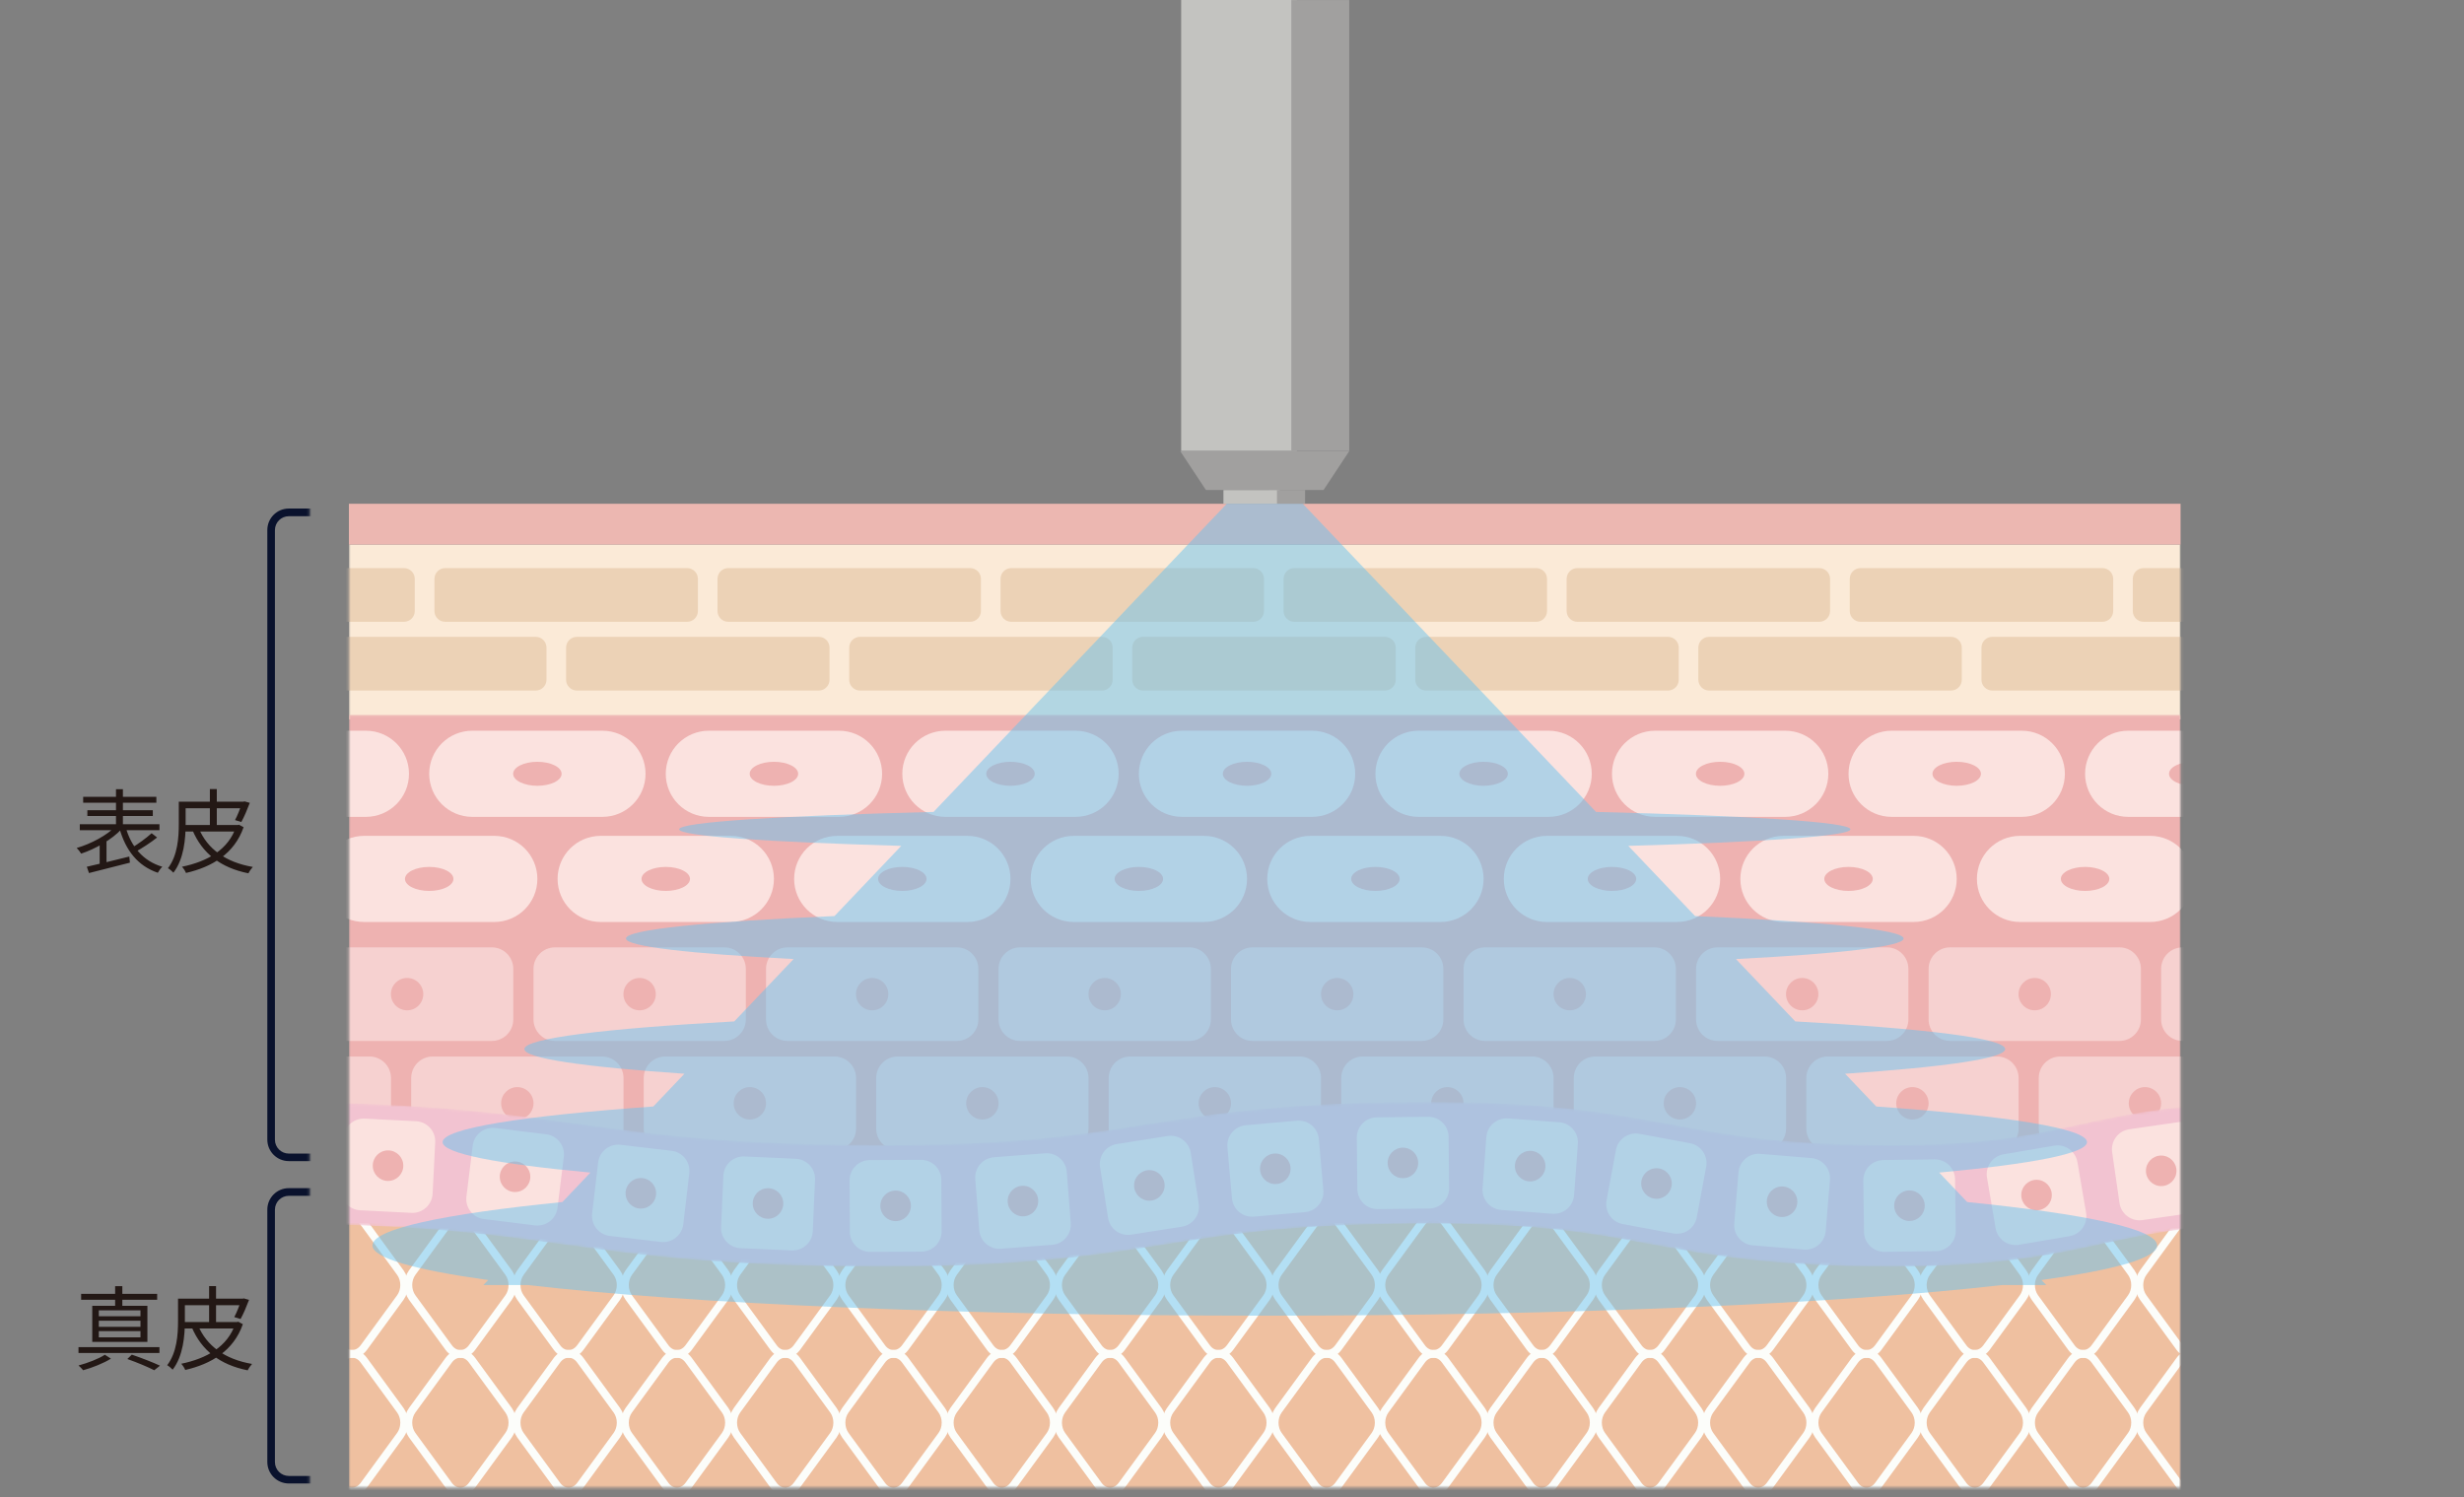
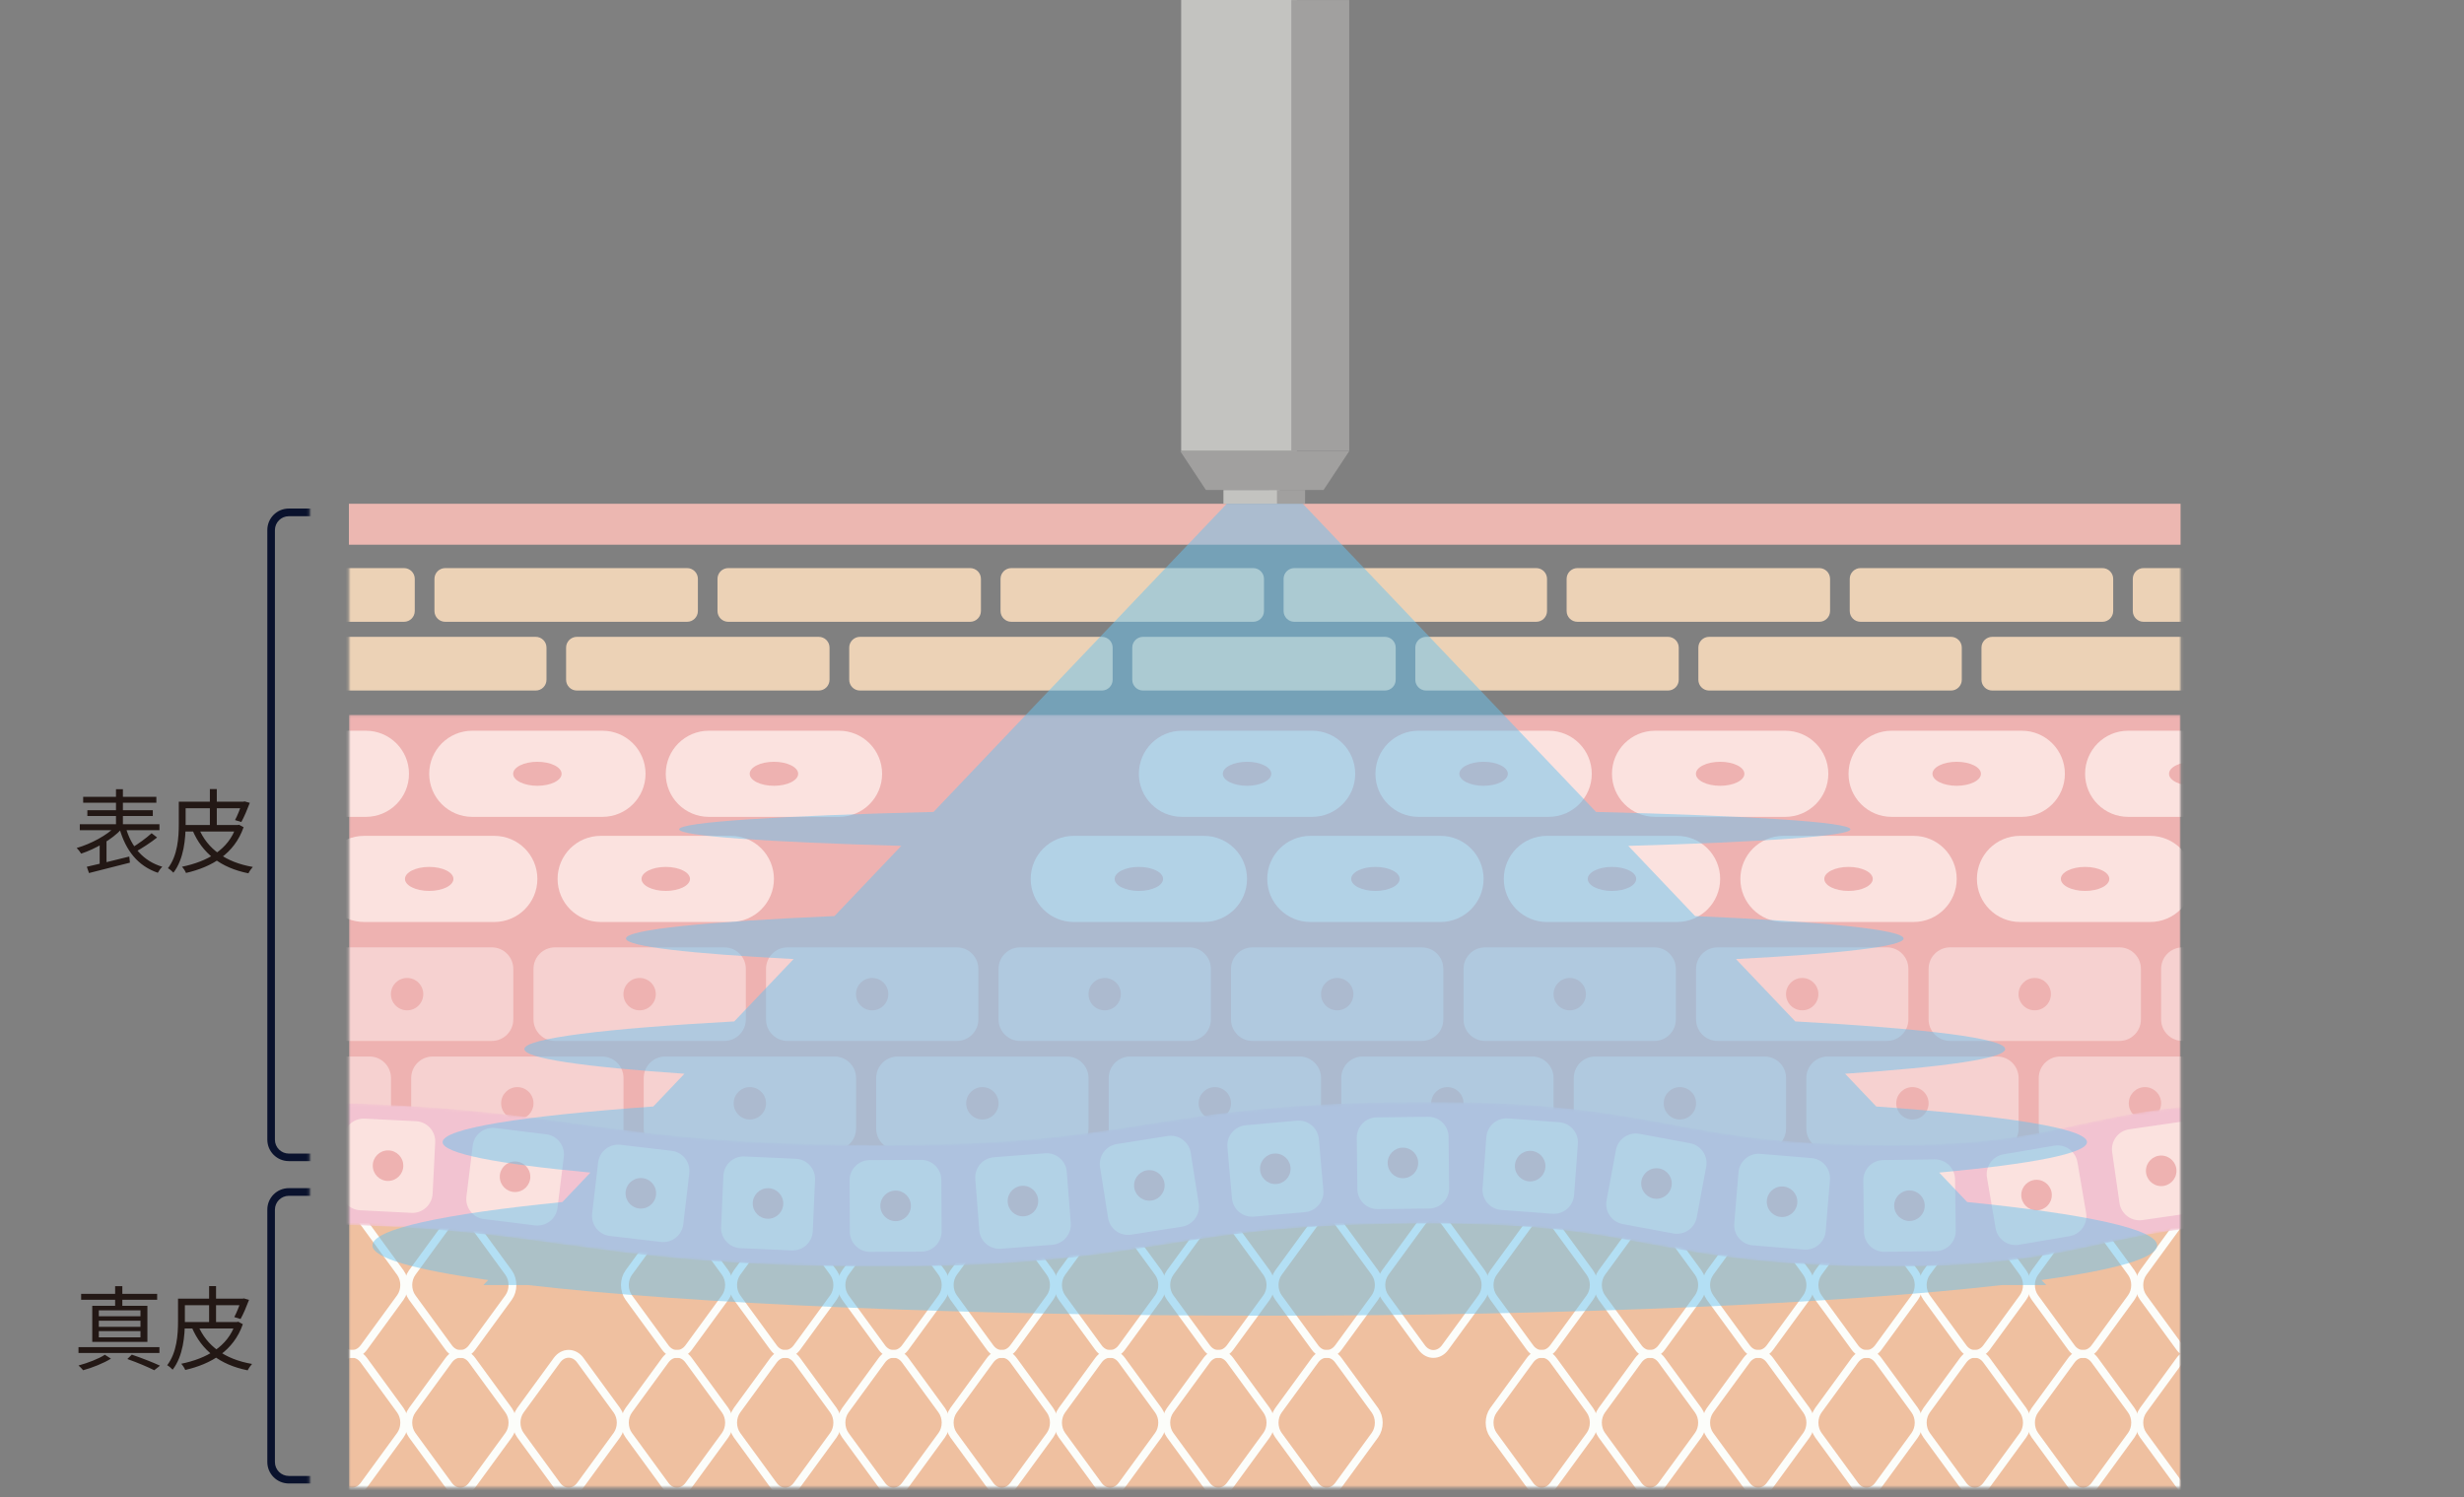
<svg xmlns="http://www.w3.org/2000/svg" width="938" height="570" viewBox="0 0 938 570" fill="none">
  <rect x="0" y="0" width="938" height="570" fill="#808080" stroke="none" />
  <path d="M830.105 191.787H132.823V207.375H830.105V191.787Z" fill="#ECB7B1" />
  <path d="M465.742 186.547L465.744 191.781L487.144 191.77L487.141 186.535L465.742 186.547Z" fill="#C3C3C0" />
  <path d="M486.121 186.544L486.124 191.778L496.824 191.773L496.821 186.538L486.121 186.544Z" fill="#A1A09F" />
  <path d="M503.847 186.553H459.081L449.307 171.776H513.621L503.847 186.553Z" fill="#A1A09F" />
  <path d="M449.654 0V171.66H493.725V0H449.654Z" fill="#C3C3C0" />
  <path d="M491.585 0.029V171.689H513.621V0.029H491.585Z" fill="#A1A09F" />
  <mask id="mask0_1_291" style="mask-type:luminance" maskUnits="userSpaceOnUse" x="132" y="206" width="699" height="73">
    <path d="M830.105 206.709H132.823V278.196H830.105V206.709Z" fill="white" />
  </mask>
  <g mask="url(#mask0_1_291)">
-     <path d="M830.105 207.374H132.823V273.887H830.105V207.374Z" fill="#FBEAD7" />
    <path d="M153.789 216.281H61.712C59.444 216.281 57.606 218.12 57.606 220.388V232.62C57.606 234.888 59.444 236.727 61.712 236.727H153.789C156.056 236.727 157.895 234.888 157.895 232.62V220.388C157.895 218.12 156.056 216.281 153.789 216.281Z" fill="#ECD2B6" />
    <path d="M261.568 216.281H169.491C167.223 216.281 165.385 218.12 165.385 220.388V232.62C165.385 234.888 167.223 236.727 169.491 236.727H261.568C263.836 236.727 265.674 234.888 265.674 232.62V220.388C265.674 218.12 263.836 216.281 261.568 216.281Z" fill="#ECD2B6" />
    <path d="M369.318 216.281H277.242C274.974 216.281 273.135 218.12 273.135 220.388V232.62C273.135 234.888 274.974 236.727 277.242 236.727H369.318C371.586 236.727 373.424 234.888 373.424 232.62V220.388C373.424 218.12 371.586 216.281 369.318 216.281Z" fill="#ECD2B6" />
    <path d="M477.068 216.281H384.992C382.724 216.281 380.885 218.12 380.885 220.388V232.62C380.885 234.888 382.724 236.727 384.992 236.727H477.068C479.336 236.727 481.175 234.888 481.175 232.62V220.388C481.175 218.12 479.336 216.281 477.068 216.281Z" fill="#ECD2B6" />
    <path d="M584.819 216.281H492.742C490.474 216.281 488.636 218.12 488.636 220.388V232.62C488.636 234.888 490.474 236.727 492.742 236.727H584.819C587.086 236.727 588.925 234.888 588.925 232.62V220.388C588.925 218.12 587.086 216.281 584.819 216.281Z" fill="#ECD2B6" />
    <path d="M692.569 216.281H600.492C598.224 216.281 596.386 218.12 596.386 220.388V232.62C596.386 234.888 598.224 236.727 600.492 236.727H692.569C694.837 236.727 696.675 234.888 696.675 232.62V220.388C696.675 218.12 694.837 216.281 692.569 216.281Z" fill="#ECD2B6" />
    <path d="M800.348 216.281H708.272C706.004 216.281 704.165 218.12 704.165 220.388V232.62C704.165 234.888 706.004 236.727 708.272 236.727H800.348C802.616 236.727 804.454 234.888 804.454 232.62V220.388C804.454 218.12 802.616 216.281 800.348 216.281Z" fill="#ECD2B6" />
    <path d="M203.933 242.452H111.857C109.589 242.452 107.75 244.291 107.75 246.559V258.791C107.75 261.059 109.589 262.898 111.857 262.898H203.933C206.201 262.898 208.04 261.059 208.04 258.791V246.559C208.04 244.291 206.201 242.452 203.933 242.452Z" fill="#ECD2B6" />
    <path d="M311.683 242.452H219.607C217.339 242.452 215.501 244.291 215.501 246.559V258.791C215.501 261.059 217.339 262.898 219.607 262.898H311.683C313.951 262.898 315.79 261.059 315.79 258.791V246.559C315.79 244.291 313.951 242.452 311.683 242.452Z" fill="#ECD2B6" />
    <path d="M419.463 242.452H327.386C325.118 242.452 323.28 244.291 323.28 246.559V258.791C323.28 261.059 325.118 262.898 327.386 262.898H419.463C421.731 262.898 423.569 261.059 423.569 258.791V246.559C423.569 244.291 421.731 242.452 419.463 242.452Z" fill="#ECD2B6" />
    <path d="M527.213 242.452H435.136C432.869 242.452 431.03 244.291 431.03 246.559V258.791C431.03 261.059 432.869 262.898 435.136 262.898H527.213C529.481 262.898 531.319 261.059 531.319 258.791V246.559C531.319 244.291 529.481 242.452 527.213 242.452Z" fill="#ECD2B6" />
    <path d="M634.963 242.452H542.887C540.619 242.452 538.78 244.291 538.78 246.559V258.791C538.78 261.059 540.619 262.898 542.887 262.898H634.963C637.231 262.898 639.07 261.059 639.07 258.791V246.559C639.07 244.291 637.231 242.452 634.963 242.452Z" fill="#ECD2B6" />
    <path d="M742.713 242.452H650.637C648.369 242.452 646.531 244.291 646.531 246.559V258.791C646.531 261.059 648.369 262.898 650.637 262.898H742.713C744.981 262.898 746.82 261.059 746.82 258.791V246.559C746.82 244.291 744.981 242.452 742.713 242.452Z" fill="#ECD2B6" />
    <path d="M908.098 216.281H816.022C813.754 216.281 811.915 218.12 811.915 220.388V232.62C811.915 234.888 813.754 236.727 816.022 236.727H908.098C910.366 236.727 912.205 234.888 912.205 232.62V220.388C912.205 218.12 910.366 216.281 908.098 216.281Z" fill="#ECD2B6" />
    <path d="M850.493 242.452H758.416C756.148 242.452 754.31 244.291 754.31 246.559V258.791C754.31 261.059 756.148 262.898 758.416 262.898H850.493C852.761 262.898 854.599 261.059 854.599 258.791V246.559C854.599 244.291 852.761 242.452 850.493 242.452Z" fill="#ECD2B6" />
  </g>
  <mask id="mask1_1_291" style="mask-type:luminance" maskUnits="userSpaceOnUse" x="132" y="272" width="699" height="295">
    <path d="M830.105 272.152H132.823V566.369H830.105V272.152Z" fill="white" />
  </mask>
  <g mask="url(#mask1_1_291)">
    <path d="M830.105 272.152H132.823V569.839H830.105V272.152Z" fill="#EEB2B1" />
    <path d="M830.105 447.485H132.823V569.839H830.105V447.485Z" fill="#EFC0A0" />
    <path d="M139.3 278.196H89.734C80.678 278.196 73.337 285.537 73.337 294.593C73.337 303.648 80.678 310.989 89.734 310.989H139.3C148.356 310.989 155.697 303.648 155.697 294.593C155.697 285.537 148.356 278.196 139.3 278.196Z" fill="#FBE2DF" />
    <path d="M229.353 278.196H179.786C170.731 278.196 163.389 285.537 163.389 294.593C163.389 303.648 170.731 310.989 179.786 310.989H229.353C238.408 310.989 245.749 303.648 245.749 294.593C245.749 285.537 238.408 278.196 229.353 278.196Z" fill="#FBE2DF" />
    <path d="M204.569 299.162C209.664 299.162 213.794 297.116 213.794 294.593C213.794 292.069 209.664 290.023 204.569 290.023C199.475 290.023 195.344 292.069 195.344 294.593C195.344 297.116 199.475 299.162 204.569 299.162Z" fill="#EEB2B1" />
    <path d="M319.405 278.196H269.838C260.783 278.196 253.442 285.537 253.442 294.593C253.442 303.648 260.783 310.989 269.838 310.989H319.405C328.46 310.989 335.801 303.648 335.801 294.593C335.801 285.537 328.46 278.196 319.405 278.196Z" fill="#FBE2DF" />
    <path d="M294.621 299.162C299.716 299.162 303.847 297.116 303.847 294.593C303.847 292.069 299.716 290.023 294.621 290.023C289.527 290.023 285.397 292.069 285.397 294.593C285.397 297.116 289.527 299.162 294.621 299.162Z" fill="#EEB2B1" />
-     <path d="M409.457 278.196H359.891C350.835 278.196 343.494 285.537 343.494 294.593C343.494 303.648 350.835 310.989 359.891 310.989H409.457C418.513 310.989 425.854 303.648 425.854 294.593C425.854 285.537 418.513 278.196 409.457 278.196Z" fill="#FBE2DF" />
    <path d="M384.674 299.162C389.769 299.162 393.899 297.116 393.899 294.593C393.899 292.069 389.769 290.023 384.674 290.023C379.579 290.023 375.449 292.069 375.449 294.593C375.449 297.116 379.579 299.162 384.674 299.162Z" fill="#EEB2B1" />
    <path d="M499.509 278.196H449.943C440.887 278.196 433.546 285.537 433.546 294.593C433.546 303.648 440.887 310.989 449.943 310.989H499.509C508.565 310.989 515.906 303.648 515.906 294.593C515.906 285.537 508.565 278.196 499.509 278.196Z" fill="#FBE2DF" />
    <path d="M474.726 299.162C479.821 299.162 483.951 297.116 483.951 294.593C483.951 292.069 479.821 290.023 474.726 290.023C469.631 290.023 465.501 292.069 465.501 294.593C465.501 297.116 469.631 299.162 474.726 299.162Z" fill="#EEB2B1" />
    <path d="M589.561 278.196H539.995C530.939 278.196 523.598 285.537 523.598 294.593C523.598 303.648 530.939 310.989 539.995 310.989H589.561C598.617 310.989 605.958 303.648 605.958 294.593C605.958 285.537 598.617 278.196 589.561 278.196Z" fill="#FBE2DF" />
    <path d="M564.778 299.162C569.873 299.162 574.003 297.116 574.003 294.593C574.003 292.069 569.873 290.023 564.778 290.023C559.683 290.023 555.553 292.069 555.553 294.593C555.553 297.116 559.683 299.162 564.778 299.162Z" fill="#EEB2B1" />
    <path d="M679.613 278.196H630.047C620.991 278.196 613.65 285.537 613.65 294.593C613.65 303.648 620.991 310.989 630.047 310.989H679.613C688.669 310.989 696.01 303.648 696.01 294.593C696.01 285.537 688.669 278.196 679.613 278.196Z" fill="#FBE2DF" />
    <path d="M654.83 299.162C659.925 299.162 664.055 297.116 664.055 294.593C664.055 292.069 659.925 290.023 654.83 290.023C649.735 290.023 645.605 292.069 645.605 294.593C645.605 297.116 649.735 299.162 654.83 299.162Z" fill="#EEB2B1" />
    <path d="M769.666 278.196H720.099C711.044 278.196 703.702 285.537 703.702 294.593C703.702 303.648 711.044 310.989 720.099 310.989H769.666C778.721 310.989 786.062 303.648 786.062 294.593C786.062 285.537 778.721 278.196 769.666 278.196Z" fill="#FBE2DF" />
    <path d="M744.882 299.162C749.977 299.162 754.107 297.116 754.107 294.593C754.107 292.069 749.977 290.023 744.882 290.023C739.788 290.023 735.657 292.069 735.657 294.593C735.657 297.116 739.788 299.162 744.882 299.162Z" fill="#EEB2B1" />
    <path d="M859.718 278.196H810.151C801.096 278.196 793.755 285.537 793.755 294.593C793.755 303.648 801.096 310.989 810.151 310.989H859.718C868.773 310.989 876.114 303.648 876.114 294.593C876.114 285.537 868.773 278.196 859.718 278.196Z" fill="#FBE2DF" />
    <path d="M834.935 299.162C840.029 299.162 844.16 297.116 844.16 294.593C844.16 292.069 840.029 290.023 834.935 290.023C829.84 290.023 825.71 292.069 825.71 294.593C825.71 297.116 829.84 299.162 834.935 299.162Z" fill="#EEB2B1" />
    <path d="M188.173 318.219H138.606C129.551 318.219 122.21 325.56 122.21 334.616C122.21 343.671 129.551 351.013 138.606 351.013H188.173C197.228 351.013 204.569 343.671 204.569 334.616C204.569 325.56 197.228 318.219 188.173 318.219Z" fill="#FBE2DF" />
    <path d="M163.389 339.185C168.484 339.185 172.614 337.139 172.614 334.616C172.614 332.092 168.484 330.047 163.389 330.047C158.295 330.047 154.164 332.092 154.164 334.616C154.164 337.139 158.295 339.185 163.389 339.185Z" fill="#EEB2B1" />
    <path d="M278.225 318.219H228.658C219.603 318.219 212.262 325.56 212.262 334.616C212.262 343.671 219.603 351.013 228.658 351.013H278.225C287.28 351.013 294.622 343.671 294.622 334.616C294.622 325.56 287.28 318.219 278.225 318.219Z" fill="#FBE2DF" />
    <path d="M253.442 339.185C258.536 339.185 262.667 337.139 262.667 334.616C262.667 332.092 258.536 330.047 253.442 330.047C248.347 330.047 244.217 332.092 244.217 334.616C244.217 337.139 248.347 339.185 253.442 339.185Z" fill="#EEB2B1" />
-     <path d="M368.277 318.219H318.711C309.655 318.219 302.314 325.56 302.314 334.616C302.314 343.671 309.655 351.013 318.711 351.013H368.277C377.333 351.013 384.674 343.671 384.674 334.616C384.674 325.56 377.333 318.219 368.277 318.219Z" fill="#FBE2DF" />
    <path d="M343.494 339.185C348.589 339.185 352.719 337.139 352.719 334.616C352.719 332.092 348.589 330.047 343.494 330.047C338.399 330.047 334.269 332.092 334.269 334.616C334.269 337.139 338.399 339.185 343.494 339.185Z" fill="#EEB2B1" />
    <path d="M458.329 318.219H408.763C399.707 318.219 392.366 325.56 392.366 334.616C392.366 343.671 399.707 351.013 408.763 351.013H458.329C467.385 351.013 474.726 343.671 474.726 334.616C474.726 325.56 467.385 318.219 458.329 318.219Z" fill="#FBE2DF" />
    <path d="M433.546 339.185C438.641 339.185 442.771 337.139 442.771 334.616C442.771 332.092 438.641 330.047 433.546 330.047C428.451 330.047 424.321 332.092 424.321 334.616C424.321 337.139 428.451 339.185 433.546 339.185Z" fill="#EEB2B1" />
    <path d="M548.381 318.219H498.815C489.759 318.219 482.418 325.56 482.418 334.616C482.418 343.671 489.759 351.013 498.815 351.013H548.381C557.437 351.013 564.778 343.671 564.778 334.616C564.778 325.56 557.437 318.219 548.381 318.219Z" fill="#FBE2DF" />
    <path d="M523.598 339.185C528.693 339.185 532.823 337.139 532.823 334.616C532.823 332.092 528.693 330.047 523.598 330.047C518.503 330.047 514.373 332.092 514.373 334.616C514.373 337.139 518.503 339.185 523.598 339.185Z" fill="#EEB2B1" />
    <path d="M638.433 318.219H588.867C579.811 318.219 572.47 325.56 572.47 334.616C572.47 343.671 579.811 351.013 588.867 351.013H638.433C647.489 351.013 654.83 343.671 654.83 334.616C654.83 325.56 647.489 318.219 638.433 318.219Z" fill="#FBE2DF" />
    <path d="M613.65 339.185C618.745 339.185 622.875 337.139 622.875 334.616C622.875 332.092 618.745 330.047 613.65 330.047C608.555 330.047 604.425 332.092 604.425 334.616C604.425 337.139 608.555 339.185 613.65 339.185Z" fill="#EEB2B1" />
    <path d="M728.486 318.219H678.919C669.864 318.219 662.523 325.56 662.523 334.616C662.523 343.671 669.864 351.013 678.919 351.013H728.486C737.541 351.013 744.882 343.671 744.882 334.616C744.882 325.56 737.541 318.219 728.486 318.219Z" fill="#FBE2DF" />
    <path d="M703.702 339.185C708.797 339.185 712.927 337.139 712.927 334.616C712.927 332.092 708.797 330.047 703.702 330.047C698.608 330.047 694.477 332.092 694.477 334.616C694.477 337.139 698.608 339.185 703.702 339.185Z" fill="#EEB2B1" />
    <path d="M818.538 318.219H768.971C759.916 318.219 752.575 325.56 752.575 334.616C752.575 343.671 759.916 351.013 768.971 351.013H818.538C827.593 351.013 834.935 343.671 834.935 334.616C834.935 325.56 827.593 318.219 818.538 318.219Z" fill="#FBE2DF" />
    <path d="M793.755 339.185C798.849 339.185 802.98 337.139 802.98 334.616C802.98 332.092 798.849 330.047 793.755 330.047C788.66 330.047 784.53 332.092 784.53 334.616C784.53 337.139 788.66 339.185 793.755 339.185Z" fill="#EEB2B1" />
    <path d="M187.218 360.671H122.759C118.239 360.671 114.575 364.335 114.575 368.855V388.115C114.575 392.635 118.239 396.299 122.759 396.299H187.218C191.738 396.299 195.402 392.635 195.402 388.115V368.855C195.402 364.335 191.738 360.671 187.218 360.671Z" fill="#F6D1D0" />
    <path d="M154.974 384.645C158.376 384.645 161.134 381.887 161.134 378.485C161.134 375.083 158.376 372.326 154.974 372.326C151.572 372.326 148.814 375.083 148.814 378.485C148.814 381.887 151.572 384.645 154.974 384.645Z" fill="#EEB2B1" />
    <path d="M275.738 360.671H211.278C206.759 360.671 203.095 364.335 203.095 368.855V388.115C203.095 392.635 206.759 396.299 211.278 396.299H275.738C280.258 396.299 283.922 392.635 283.922 388.115V368.855C283.922 364.335 280.258 360.671 275.738 360.671Z" fill="#F6D1D0" />
    <path d="M243.494 384.645C246.896 384.645 249.653 381.887 249.653 378.485C249.653 375.083 246.896 372.326 243.494 372.326C240.092 372.326 237.334 375.083 237.334 378.485C237.334 381.887 240.092 384.645 243.494 384.645Z" fill="#EEB2B1" />
    <path d="M364.257 360.671H299.798C295.278 360.671 291.614 364.335 291.614 368.855V388.115C291.614 392.635 295.278 396.299 299.798 396.299H364.257C368.777 396.299 372.441 392.635 372.441 388.115V368.855C372.441 364.335 368.777 360.671 364.257 360.671Z" fill="#F6D1D0" />
    <path d="M332.013 384.645C335.415 384.645 338.173 381.887 338.173 378.485C338.173 375.083 335.415 372.326 332.013 372.326C328.611 372.326 325.853 375.083 325.853 378.485C325.853 381.887 328.611 384.645 332.013 384.645Z" fill="#EEB2B1" />
    <path d="M452.777 360.671H388.317C383.798 360.671 380.133 364.335 380.133 368.855V388.115C380.133 392.635 383.798 396.299 388.317 396.299H452.777C457.297 396.299 460.961 392.635 460.961 388.115V368.855C460.961 364.335 457.297 360.671 452.777 360.671Z" fill="#F6D1D0" />
    <path d="M420.533 384.645C423.935 384.645 426.692 381.887 426.692 378.485C426.692 375.083 423.935 372.326 420.533 372.326C417.131 372.326 414.373 375.083 414.373 378.485C414.373 381.887 417.131 384.645 420.533 384.645Z" fill="#EEB2B1" />
    <path d="M541.267 360.671H476.808C472.288 360.671 468.624 364.335 468.624 368.855V388.115C468.624 392.635 472.288 396.299 476.808 396.299H541.267C545.787 396.299 549.451 392.635 549.451 388.115V368.855C549.451 364.335 545.787 360.671 541.267 360.671Z" fill="#F6D1D0" />
    <path d="M509.052 384.645C512.454 384.645 515.212 381.887 515.212 378.485C515.212 375.083 512.454 372.326 509.052 372.326C505.65 372.326 502.892 375.083 502.892 378.485C502.892 381.887 505.65 384.645 509.052 384.645Z" fill="#EEB2B1" />
    <path d="M629.787 360.671H565.328C560.808 360.671 557.144 364.335 557.144 368.855V388.115C557.144 392.635 560.808 396.299 565.328 396.299H629.787C634.307 396.299 637.971 392.635 637.971 388.115V368.855C637.971 364.335 634.307 360.671 629.787 360.671Z" fill="#F6D1D0" />
    <path d="M597.572 384.645C600.974 384.645 603.731 381.887 603.731 378.485C603.731 375.083 600.974 372.326 597.572 372.326C594.17 372.326 591.412 375.083 591.412 378.485C591.412 381.887 594.17 384.645 597.572 384.645Z" fill="#EEB2B1" />
    <path d="M718.306 360.671H653.847C649.327 360.671 645.663 364.335 645.663 368.855V388.115C645.663 392.635 649.327 396.299 653.847 396.299H718.306C722.826 396.299 726.49 392.635 726.49 388.115V368.855C726.49 364.335 722.826 360.671 718.306 360.671Z" fill="#F6D1D0" />
    <path d="M686.062 384.645C689.464 384.645 692.222 381.887 692.222 378.485C692.222 375.083 689.464 372.326 686.062 372.326C682.66 372.326 679.903 375.083 679.903 378.485C679.903 381.887 682.66 384.645 686.062 384.645Z" fill="#EEB2B1" />
    <path d="M806.826 360.671H742.366C737.847 360.671 734.183 364.335 734.183 368.855V388.115C734.183 392.635 737.847 396.299 742.366 396.299H806.826C811.346 396.299 815.01 392.635 815.01 388.115V368.855C815.01 364.335 811.346 360.671 806.826 360.671Z" fill="#F6D1D0" />
    <path d="M774.582 384.645C777.984 384.645 780.741 381.887 780.741 378.485C780.741 375.083 777.984 372.326 774.582 372.326C771.18 372.326 768.422 375.083 768.422 378.485C768.422 381.887 771.18 384.645 774.582 384.645Z" fill="#EEB2B1" />
    <path d="M895.345 360.671H830.886C826.366 360.671 822.702 364.335 822.702 368.855V388.115C822.702 392.635 826.366 396.299 830.886 396.299H895.345C899.865 396.299 903.529 392.635 903.529 388.115V368.855C903.529 364.335 899.865 360.671 895.345 360.671Z" fill="#F6D1D0" />
    <path d="M140.66 402.227H76.2C71.68 402.227 68.016 405.891 68.016 410.411V429.671C68.016 434.191 71.68 437.855 76.2 437.855H140.66C145.179 437.855 148.843 434.191 148.843 429.671V410.411C148.843 405.891 145.179 402.227 140.66 402.227Z" fill="#F6D1D0" />
    <path d="M229.179 402.227H164.72C160.2 402.227 156.536 405.891 156.536 410.411V429.671C156.536 434.191 160.2 437.855 164.72 437.855H229.179C233.699 437.855 237.363 434.191 237.363 429.671V410.411C237.363 405.891 233.699 402.227 229.179 402.227Z" fill="#F6D1D0" />
    <path d="M196.935 426.201C200.337 426.201 203.095 423.443 203.095 420.041C203.095 416.639 200.337 413.881 196.935 413.881C193.533 413.881 190.775 416.639 190.775 420.041C190.775 423.443 193.533 426.201 196.935 426.201Z" fill="#EEB2B1" />
    <path d="M317.698 402.227H253.239C248.719 402.227 245.055 405.891 245.055 410.411V429.671C245.055 434.191 248.719 437.855 253.239 437.855H317.698C322.218 437.855 325.882 434.191 325.882 429.671V410.411C325.882 405.891 322.218 402.227 317.698 402.227Z" fill="#F6D1D0" />
    <path d="M285.454 426.201C288.856 426.201 291.614 423.443 291.614 420.041C291.614 416.639 288.856 413.881 285.454 413.881C282.053 413.881 279.295 416.639 279.295 420.041C279.295 423.443 282.053 426.201 285.454 426.201Z" fill="#EEB2B1" />
    <path d="M406.189 402.227H341.73C337.21 402.227 333.546 405.891 333.546 410.411V429.671C333.546 434.191 337.21 437.855 341.73 437.855H406.189C410.709 437.855 414.373 434.191 414.373 429.671V410.411C414.373 405.891 410.709 402.227 406.189 402.227Z" fill="#F6D1D0" />
    <path d="M373.974 426.201C377.376 426.201 380.133 423.443 380.133 420.041C380.133 416.639 377.376 413.881 373.974 413.881C370.572 413.881 367.814 416.639 367.814 420.041C367.814 423.443 370.572 426.201 373.974 426.201Z" fill="#EEB2B1" />
    <path d="M494.709 402.227H430.249C425.729 402.227 422.065 405.891 422.065 410.411V429.671C422.065 434.191 425.729 437.855 430.249 437.855H494.709C499.228 437.855 502.892 434.191 502.892 429.671V410.411C502.892 405.891 499.228 402.227 494.709 402.227Z" fill="#F6D1D0" />
    <path d="M462.464 426.201C465.866 426.201 468.624 423.443 468.624 420.041C468.624 416.639 465.866 413.881 462.464 413.881C459.063 413.881 456.305 416.639 456.305 420.041C456.305 423.443 459.063 426.201 462.464 426.201Z" fill="#EEB2B1" />
    <path d="M583.228 402.227H518.769C514.249 402.227 510.585 405.891 510.585 410.411V429.671C510.585 434.191 514.249 437.855 518.769 437.855H583.228C587.748 437.855 591.412 434.191 591.412 429.671V410.411C591.412 405.891 587.748 402.227 583.228 402.227Z" fill="#F6D1D0" />
    <path d="M550.984 426.201C554.386 426.201 557.144 423.443 557.144 420.041C557.144 416.639 554.386 413.881 550.984 413.881C547.582 413.881 544.824 416.639 544.824 420.041C544.824 423.443 547.582 426.201 550.984 426.201Z" fill="#EEB2B1" />
    <path d="M671.748 402.227H607.288C602.768 402.227 599.104 405.891 599.104 410.411V429.671C599.104 434.191 602.768 437.855 607.288 437.855H671.748C676.267 437.855 679.931 434.191 679.931 429.671V410.411C679.931 405.891 676.267 402.227 671.748 402.227Z" fill="#F6D1D0" />
    <path d="M639.503 426.201C642.905 426.201 645.663 423.443 645.663 420.041C645.663 416.639 642.905 413.881 639.503 413.881C636.102 413.881 633.344 416.639 633.344 420.041C633.344 423.443 636.102 426.201 639.503 426.201Z" fill="#EEB2B1" />
    <path d="M760.267 402.227H695.808C691.288 402.227 687.624 405.891 687.624 410.411V429.671C687.624 434.191 691.288 437.855 695.808 437.855H760.267C764.787 437.855 768.451 434.191 768.451 429.671V410.411C768.451 405.891 764.787 402.227 760.267 402.227Z" fill="#F6D1D0" />
    <path d="M728.023 426.201C731.425 426.201 734.183 423.443 734.183 420.041C734.183 416.639 731.425 413.881 728.023 413.881C724.621 413.881 721.863 416.639 721.863 420.041C721.863 423.443 724.621 426.201 728.023 426.201Z" fill="#EEB2B1" />
    <path d="M848.758 402.227H784.298C779.778 402.227 776.114 405.891 776.114 410.411V429.671C776.114 434.191 779.778 437.855 784.298 437.855H848.758C853.277 437.855 856.941 434.191 856.941 429.671V410.411C856.941 405.891 853.277 402.227 848.758 402.227Z" fill="#F6D1D0" />
    <path d="M816.542 426.201C819.944 426.201 822.702 423.443 822.702 420.041C822.702 416.639 819.944 413.881 816.542 413.881C813.14 413.881 810.383 416.639 810.383 420.041C810.383 423.443 813.14 426.201 816.542 426.201Z" fill="#EEB2B1" />
    <mask id="mask2_1_291" style="mask-type:luminance" maskUnits="userSpaceOnUse" x="132" y="462" width="699" height="108">
      <path d="M830.105 462.985H132.823V569.839H830.105V462.985Z" fill="white" />
    </mask>
    <g mask="url(#mask2_1_291)">
      <path d="M152.4 493.986L138.491 513.043C136.119 516.282 131.955 516.282 129.613 513.043L115.703 493.986C113.736 491.267 113.736 487.219 115.703 484.5L129.613 465.443C131.984 462.204 136.148 462.204 138.491 465.443L152.4 484.5C154.367 487.219 154.367 491.267 152.4 493.986Z" stroke="#FCFDFA" stroke-width="2.979" stroke-linecap="round" stroke-linejoin="round" />
      <path d="M193.609 493.986L179.699 513.043C177.328 516.282 173.164 516.282 170.821 513.043L156.912 493.986C154.945 491.267 154.945 487.219 156.912 484.5L170.821 465.443C173.193 462.204 177.357 462.204 179.699 465.443L193.609 484.5C195.576 487.219 195.576 491.267 193.609 493.986Z" stroke="#FCFDFA" stroke-width="2.979" stroke-linecap="round" stroke-linejoin="round" />
      <path d="M523.396 493.986L509.486 513.043C507.115 516.282 502.95 516.282 500.608 513.043L486.698 493.986C484.732 491.267 484.732 487.219 486.698 484.5L500.608 465.443C502.979 462.204 507.143 462.204 509.486 465.443L523.396 484.5C525.362 487.219 525.362 491.267 523.396 493.986Z" stroke="#FCFDFA" stroke-width="2.979" stroke-linecap="round" stroke-linejoin="round" />
      <path d="M482.158 493.986L468.248 513.043C465.877 516.282 461.713 516.282 459.37 513.043L445.46 493.986C443.494 491.267 443.494 487.219 445.46 484.5L459.37 465.443C461.741 462.204 465.906 462.204 468.248 465.443L482.158 484.5C484.124 487.219 484.124 491.267 482.158 493.986Z" stroke="#FCFDFA" stroke-width="2.979" stroke-linecap="round" stroke-linejoin="round" />
      <path d="M440.949 493.986L427.039 513.043C424.668 516.282 420.504 516.282 418.161 513.043L404.252 493.986C402.285 491.267 402.285 487.219 404.252 484.5L418.161 465.443C420.533 462.204 424.697 462.204 427.039 465.443L440.949 484.5C442.916 487.219 442.916 491.267 440.949 493.986Z" stroke="#FCFDFA" stroke-width="2.979" stroke-linecap="round" stroke-linejoin="round" />
      <path d="M399.711 493.986L385.802 513.043C383.43 516.282 379.266 516.282 376.924 513.043L363.014 493.986C361.047 491.267 361.047 487.219 363.014 484.5L376.924 465.443C379.295 462.204 383.459 462.204 385.802 465.443L399.711 484.5C401.678 487.219 401.678 491.267 399.711 493.986Z" stroke="#FCFDFA" stroke-width="2.979" stroke-linecap="round" stroke-linejoin="round" />
      <path d="M358.502 493.986L344.593 513.043C342.221 516.282 338.057 516.282 335.715 513.043L321.805 493.986C319.838 491.267 319.838 487.219 321.805 484.5L335.715 465.443C338.086 462.204 342.25 462.204 344.593 465.443L358.502 484.5C360.469 487.219 360.469 491.267 358.502 493.986Z" stroke="#FCFDFA" stroke-width="2.979" stroke-linecap="round" stroke-linejoin="round" />
      <path d="M317.265 493.986L303.355 513.043C300.984 516.282 296.819 516.282 294.477 513.043L280.567 493.986C278.601 491.267 278.601 487.219 280.567 484.5L294.477 465.443C296.848 462.204 301.013 462.204 303.355 465.443L317.265 484.5C319.231 487.219 319.231 491.267 317.265 493.986Z" stroke="#FCFDFA" stroke-width="2.979" stroke-linecap="round" stroke-linejoin="round" />
      <path d="M276.056 493.986L262.146 513.043C259.775 516.282 255.61 516.282 253.268 513.043L239.358 493.986C237.392 491.267 237.392 487.219 239.358 484.5L253.268 465.443C255.639 462.204 259.804 462.204 262.146 465.443L276.056 484.5C278.022 487.219 278.022 491.267 276.056 493.986Z" stroke="#FCFDFA" stroke-width="2.979" stroke-linecap="round" stroke-linejoin="round" />
-       <path d="M234.818 493.986L220.908 513.043C218.537 516.282 214.373 516.282 212.03 513.043L198.121 493.986C196.154 491.267 196.154 487.219 198.121 484.5L212.03 465.443C214.402 462.204 218.566 462.204 220.908 465.443L234.818 484.5C236.785 487.219 236.785 491.267 234.818 493.986Z" stroke="#FCFDFA" stroke-width="2.979" stroke-linecap="round" stroke-linejoin="round" />
      <path d="M564.026 493.986L550.116 513.043C547.745 516.282 543.581 516.282 541.238 513.043L527.329 493.986C525.362 491.267 525.362 487.219 527.329 484.5L541.238 465.443C543.61 462.204 547.774 462.204 550.116 465.443L564.026 484.5C565.993 487.219 565.993 491.267 564.026 493.986Z" stroke="#FCFDFA" stroke-width="2.979" stroke-linecap="round" stroke-linejoin="round" />
      <path d="M605.235 493.986L591.325 513.043C588.954 516.282 584.79 516.282 582.447 513.043L568.537 493.986C566.571 491.267 566.571 487.219 568.537 484.5L582.447 465.443C584.819 462.204 588.983 462.204 591.325 465.443L605.235 484.5C607.201 487.219 607.201 491.267 605.235 493.986Z" stroke="#FCFDFA" stroke-width="2.979" stroke-linecap="round" stroke-linejoin="round" />
      <path d="M852.575 493.986L838.665 513.043C836.294 516.282 832.129 516.282 829.787 513.043L815.877 493.986C813.911 491.267 813.911 487.219 815.877 484.5L829.787 465.443C832.158 462.204 836.323 462.204 838.665 465.443L852.575 484.5C854.541 487.219 854.541 491.267 852.575 493.986Z" stroke="#FCFDFA" stroke-width="2.979" stroke-linecap="round" stroke-linejoin="round" />
      <path d="M811.337 493.986L797.427 513.043C795.056 516.282 790.892 516.282 788.549 513.043L774.639 493.986C772.673 491.267 772.673 487.219 774.639 484.5L788.549 465.443C790.921 462.204 795.085 462.204 797.427 465.443L811.337 484.5C813.303 487.219 813.303 491.267 811.337 493.986Z" stroke="#FCFDFA" stroke-width="2.979" stroke-linecap="round" stroke-linejoin="round" />
      <path d="M770.128 493.986L756.218 513.043C753.847 516.282 749.683 516.282 747.34 513.043L733.431 493.986C731.464 491.267 731.464 487.219 733.431 484.5L747.34 465.443C749.712 462.204 753.876 462.204 756.218 465.443L770.128 484.5C772.095 487.219 772.095 491.267 770.128 493.986Z" stroke="#FCFDFA" stroke-width="2.979" stroke-linecap="round" stroke-linejoin="round" />
      <path d="M728.919 493.986L715.01 513.043C712.638 516.282 708.474 516.282 706.132 513.043L692.222 493.986C690.255 491.267 690.255 487.219 692.222 484.5L706.132 465.443C708.503 462.204 712.667 462.204 715.01 465.443L728.919 484.5C730.886 487.219 730.886 491.267 728.919 493.986Z" stroke="#FCFDFA" stroke-width="2.979" stroke-linecap="round" stroke-linejoin="round" />
      <path d="M687.682 493.986L673.772 513.043C671.401 516.282 667.236 516.282 664.894 513.043L650.984 493.986C649.018 491.267 649.018 487.219 650.984 484.5L664.894 465.443C667.265 462.204 671.429 462.204 673.772 465.443L687.682 484.5C689.648 487.219 689.648 491.267 687.682 493.986Z" stroke="#FCFDFA" stroke-width="2.979" stroke-linecap="round" stroke-linejoin="round" />
      <path d="M646.473 493.986L632.563 513.043C630.192 516.282 626.027 516.282 623.685 513.043L609.775 493.986C607.809 491.267 607.809 487.219 609.775 484.5L623.685 465.443C626.056 462.204 630.221 462.204 632.563 465.443L646.473 484.5C648.439 487.219 648.439 491.267 646.473 493.986Z" stroke="#FCFDFA" stroke-width="2.979" stroke-linecap="round" stroke-linejoin="round" />
      <path d="M152.4 546.386L138.491 565.443C136.119 568.682 131.955 568.682 129.613 565.443L115.703 546.386C113.736 543.668 113.736 539.619 115.703 536.901L129.613 517.843C131.984 514.604 136.148 514.604 138.491 517.843L152.4 536.901C154.367 539.619 154.367 543.668 152.4 546.386Z" stroke="#FCFDFA" stroke-width="2.979" stroke-linecap="round" stroke-linejoin="round" />
      <path d="M193.609 546.386L179.699 565.443C177.328 568.682 173.164 568.682 170.821 565.443L156.912 546.386C154.945 543.668 154.945 539.619 156.912 536.901L170.821 517.843C173.193 514.604 177.357 514.604 179.699 517.843L193.609 536.901C195.576 539.619 195.576 543.668 193.609 546.386Z" stroke="#FCFDFA" stroke-width="2.979" stroke-linecap="round" stroke-linejoin="round" />
      <path d="M523.396 546.386L509.486 565.443C507.115 568.682 502.95 568.682 500.608 565.443L486.698 546.386C484.732 543.668 484.732 539.619 486.698 536.901L500.608 517.843C502.979 514.604 507.143 514.604 509.486 517.843L523.396 536.901C525.362 539.619 525.362 543.668 523.396 546.386Z" stroke="#FCFDFA" stroke-width="2.979" stroke-linecap="round" stroke-linejoin="round" />
      <path d="M482.158 546.386L468.248 565.443C465.877 568.682 461.713 568.682 459.37 565.443L445.46 546.386C443.494 543.668 443.494 539.619 445.46 536.901L459.37 517.843C461.741 514.604 465.906 514.604 468.248 517.843L482.158 536.901C484.124 539.619 484.124 543.668 482.158 546.386Z" stroke="#FCFDFA" stroke-width="2.979" stroke-linecap="round" stroke-linejoin="round" />
      <path d="M440.949 546.386L427.039 565.443C424.668 568.682 420.504 568.682 418.161 565.443L404.252 546.386C402.285 543.668 402.285 539.619 404.252 536.901L418.161 517.843C420.533 514.604 424.697 514.604 427.039 517.843L440.949 536.901C442.916 539.619 442.916 543.668 440.949 546.386Z" stroke="#FCFDFA" stroke-width="2.979" stroke-linecap="round" stroke-linejoin="round" />
      <path d="M399.711 546.386L385.802 565.443C383.43 568.682 379.266 568.682 376.924 565.443L363.014 546.386C361.047 543.668 361.047 539.619 363.014 536.901L376.924 517.843C379.295 514.604 383.459 514.604 385.802 517.843L399.711 536.901C401.678 539.619 401.678 543.668 399.711 546.386Z" stroke="#FCFDFA" stroke-width="2.979" stroke-linecap="round" stroke-linejoin="round" />
      <path d="M358.502 546.386L344.593 565.443C342.221 568.682 338.057 568.682 335.715 565.443L321.805 546.386C319.838 543.668 319.838 539.619 321.805 536.901L335.715 517.843C338.086 514.604 342.25 514.604 344.593 517.843L358.502 536.901C360.469 539.619 360.469 543.668 358.502 546.386Z" stroke="#FCFDFA" stroke-width="2.979" stroke-linecap="round" stroke-linejoin="round" />
      <path d="M317.265 546.386L303.355 565.443C300.984 568.682 296.819 568.682 294.477 565.443L280.567 546.386C278.601 543.668 278.601 539.619 280.567 536.901L294.477 517.843C296.848 514.604 301.013 514.604 303.355 517.843L317.265 536.901C319.231 539.619 319.231 543.668 317.265 546.386Z" stroke="#FCFDFA" stroke-width="2.979" stroke-linecap="round" stroke-linejoin="round" />
      <path d="M276.056 546.386L262.146 565.443C259.775 568.682 255.61 568.682 253.268 565.443L239.358 546.386C237.392 543.668 237.392 539.619 239.358 536.901L253.268 517.843C255.639 514.604 259.804 514.604 262.146 517.843L276.056 536.901C278.022 539.619 278.022 543.668 276.056 546.386Z" stroke="#FCFDFA" stroke-width="2.979" stroke-linecap="round" stroke-linejoin="round" />
      <path d="M234.818 546.386L220.908 565.443C218.537 568.682 214.373 568.682 212.03 565.443L198.121 546.386C196.154 543.668 196.154 539.619 198.121 536.901L212.03 517.843C214.402 514.604 218.566 514.604 220.908 517.843L234.818 536.901C236.785 539.619 236.785 543.668 234.818 546.386Z" stroke="#FCFDFA" stroke-width="2.979" stroke-linecap="round" stroke-linejoin="round" />
-       <path d="M564.026 546.386L550.116 565.443C547.745 568.682 543.581 568.682 541.238 565.443L527.329 546.386C525.362 543.668 525.362 539.619 527.329 536.901L541.238 517.843C543.61 514.604 547.774 514.604 550.116 517.843L564.026 536.901C565.993 539.619 565.993 543.668 564.026 546.386Z" stroke="#FCFDFA" stroke-width="2.979" stroke-linecap="round" stroke-linejoin="round" />
      <path d="M605.235 546.386L591.325 565.443C588.954 568.682 584.79 568.682 582.447 565.443L568.537 546.386C566.571 543.668 566.571 539.619 568.537 536.901L582.447 517.843C584.819 514.604 588.983 514.604 591.325 517.843L605.235 536.901C607.201 539.619 607.201 543.668 605.235 546.386Z" stroke="#FCFDFA" stroke-width="2.979" stroke-linecap="round" stroke-linejoin="round" />
      <path d="M852.575 546.386L838.665 565.443C836.294 568.682 832.129 568.682 829.787 565.443L815.877 546.386C813.911 543.668 813.911 539.619 815.877 536.901L829.787 517.843C832.158 514.604 836.323 514.604 838.665 517.843L852.575 536.901C854.541 539.619 854.541 543.668 852.575 546.386Z" stroke="#FCFDFA" stroke-width="2.979" stroke-linecap="round" stroke-linejoin="round" />
      <path d="M811.337 546.386L797.427 565.443C795.056 568.682 790.892 568.682 788.549 565.443L774.639 546.386C772.673 543.668 772.673 539.619 774.639 536.901L788.549 517.843C790.921 514.604 795.085 514.604 797.427 517.843L811.337 536.901C813.303 539.619 813.303 543.668 811.337 546.386Z" stroke="#FCFDFA" stroke-width="2.979" stroke-linecap="round" stroke-linejoin="round" />
      <path d="M770.128 546.386L756.218 565.443C753.847 568.682 749.683 568.682 747.34 565.443L733.431 546.386C731.464 543.668 731.464 539.619 733.431 536.901L747.34 517.843C749.712 514.604 753.876 514.604 756.218 517.843L770.128 536.901C772.095 539.619 772.095 543.668 770.128 546.386Z" stroke="#FCFDFA" stroke-width="2.979" stroke-linecap="round" stroke-linejoin="round" />
      <path d="M728.919 546.386L715.01 565.443C712.638 568.682 708.474 568.682 706.132 565.443L692.222 546.386C690.255 543.668 690.255 539.619 692.222 536.901L706.132 517.843C708.503 514.604 712.667 514.604 715.01 517.843L728.919 536.901C730.886 539.619 730.886 543.668 728.919 546.386Z" stroke="#FCFDFA" stroke-width="2.979" stroke-linecap="round" stroke-linejoin="round" />
      <path d="M687.682 546.386L673.772 565.443C671.401 568.682 667.236 568.682 664.894 565.443L650.984 546.386C649.018 543.668 649.018 539.619 650.984 536.901L664.894 517.843C667.265 514.604 671.429 514.604 673.772 517.843L687.682 536.901C689.648 539.619 689.648 543.668 687.682 546.386Z" stroke="#FCFDFA" stroke-width="2.979" stroke-linecap="round" stroke-linejoin="round" />
      <path d="M646.473 546.386L632.563 565.443C630.192 568.682 626.027 568.682 623.685 565.443L609.775 546.386C607.809 543.668 607.809 539.619 609.775 536.901L623.685 517.843C626.056 514.604 630.221 514.604 632.563 517.843L646.473 536.901C648.439 539.619 648.439 543.668 646.473 546.386Z" stroke="#FCFDFA" stroke-width="2.979" stroke-linecap="round" stroke-linejoin="round" />
    </g>
    <mask id="mask3_1_291" style="mask-type:luminance" maskUnits="userSpaceOnUse" x="99" y="419" width="773" height="64">
      <path d="M720.331 482.216C674.119 482.216 650.666 477.849 627.965 473.627C606.392 469.607 586.004 465.819 544.072 465.819C493.928 465.819 469.578 469.665 443.783 473.743C417.352 477.907 390.053 482.216 336.264 482.216C275.42 482.216 244.477 477.936 214.575 473.8C184.905 469.694 156.883 465.819 99.219 465.819V419.549C160.064 419.549 191.007 423.829 220.908 427.965C250.579 432.071 278.601 435.946 336.264 435.946C386.409 435.946 410.758 432.1 436.582 428.022C463.014 423.858 490.313 419.549 544.101 419.549C590.313 419.549 613.766 423.916 636.467 428.138C658.04 432.158 678.428 435.946 720.359 435.946C755.582 435.946 772.731 432.216 790.863 428.283C810.585 424.003 831.002 419.549 871.198 419.549V465.819C835.976 465.819 818.827 469.549 800.695 473.482C780.973 477.762 760.556 482.216 720.359 482.216H720.331Z" fill="white" />
    </mask>
    <g mask="url(#mask3_1_291)">
      <path d="M99.19 442.684C217.727 442.684 217.727 459.081 336.264 459.081C440.168 459.081 440.168 442.684 544.072 442.684C632.216 442.684 632.216 459.081 720.331 459.081C795.75 459.081 795.75 442.684 871.198 442.684" stroke="#F2C3D1" stroke-width="46.27" stroke-miterlimit="10" />
      <path d="M158.379 426.861L138.855 425.875C134.612 425.661 130.999 428.927 130.785 433.17L129.799 452.694C129.585 456.937 132.851 460.55 137.094 460.764L156.618 461.75C160.861 461.964 164.474 458.698 164.688 454.455L165.674 434.931C165.888 430.688 162.622 427.075 158.379 426.861Z" fill="#FBE2DF" />
      <path d="M147.716 449.596C150.926 449.596 153.528 446.993 153.528 443.783C153.528 440.573 150.926 437.97 147.716 437.97C144.505 437.97 141.903 440.573 141.903 443.783C141.903 446.993 144.505 449.596 147.716 449.596Z" fill="#EEB2B1" />
      <path d="M207.934 431.847L188.532 429.454C184.316 428.934 180.476 431.931 179.956 436.147L177.564 455.549C177.044 459.765 180.04 463.605 184.257 464.125L203.659 466.518C207.875 467.038 211.715 464.041 212.235 459.825L214.627 440.423C215.147 436.206 212.151 432.367 207.934 431.847Z" fill="#FBE2DF" />
      <path d="M196.067 453.818C199.278 453.818 201.88 451.215 201.88 448.005C201.88 444.795 199.278 442.193 196.067 442.193C192.857 442.193 190.255 444.795 190.255 448.005C190.255 451.215 192.857 453.818 196.067 453.818Z" fill="#EEB2B1" />
      <path d="M255.652 438.123L236.237 435.846C232.017 435.351 228.195 438.37 227.701 442.59L225.423 462.006C224.928 466.225 227.948 470.047 232.167 470.542L251.583 472.819C255.802 473.314 259.624 470.295 260.119 466.075L262.396 446.66C262.891 442.44 259.872 438.618 255.652 438.123Z" fill="#FBE2DF" />
      <path d="M243.956 460.122C247.167 460.122 249.769 457.52 249.769 454.309C249.769 451.099 247.167 448.497 243.956 448.497C240.746 448.497 238.144 451.099 238.144 454.309C238.144 457.52 240.746 460.122 243.956 460.122Z" fill="#EEB2B1" />
      <path d="M302.931 441.153L283.401 440.287C279.157 440.098 275.564 443.386 275.376 447.63L274.509 467.16C274.321 471.404 277.609 474.997 281.853 475.186L301.383 476.052C305.627 476.24 309.22 472.952 309.409 468.708L310.275 449.179C310.463 444.934 307.175 441.341 302.931 441.153Z" fill="#FBE2DF" />
      <path d="M292.366 463.997C295.576 463.997 298.179 461.395 298.179 458.184C298.179 454.974 295.576 452.372 292.366 452.372C289.156 452.372 286.553 454.974 286.553 458.184C286.553 461.395 289.156 463.997 292.366 463.997Z" fill="#EEB2B1" />
      <path d="M350.622 441.572L331.073 441.668C326.825 441.689 323.398 445.149 323.418 449.398L323.514 468.946C323.535 473.195 326.995 476.622 331.244 476.601L350.792 476.505C355.041 476.485 358.468 473.024 358.447 468.776L358.352 449.227C358.331 444.979 354.87 441.552 350.622 441.572Z" fill="#FBE2DF" />
      <path d="M340.949 464.894C344.159 464.894 346.762 462.291 346.762 459.081C346.762 455.871 344.159 453.268 340.949 453.268C337.739 453.268 335.136 455.871 335.136 459.081C335.136 462.291 337.739 464.894 340.949 464.894Z" fill="#EEB2B1" />
      <path d="M397.844 439.079L378.354 440.589C374.118 440.917 370.951 444.617 371.279 448.852L372.789 468.343C373.117 472.579 376.817 475.746 381.052 475.418L400.543 473.908C404.778 473.58 407.946 469.88 407.618 465.645L406.108 446.154C405.78 441.918 402.08 438.751 397.844 439.079Z" fill="#FBE2DF" />
      <path d="M389.416 463.072C392.627 463.072 395.229 460.469 395.229 457.259C395.229 454.049 392.627 451.447 389.416 451.447C386.206 451.447 383.604 454.049 383.604 457.259C383.604 460.469 386.206 463.072 389.416 463.072Z" fill="#EEB2B1" />
      <path d="M444.494 432.503L425.183 435.545C420.986 436.206 418.12 440.143 418.781 444.34L421.822 463.651C422.483 467.848 426.421 470.714 430.617 470.053L449.928 467.012C454.125 466.351 456.991 462.413 456.33 458.216L453.289 438.905C452.628 434.709 448.69 431.842 444.494 432.503Z" fill="#FBE2DF" />
      <path d="M437.537 457.115C440.747 457.115 443.349 454.512 443.349 451.302C443.349 448.092 440.747 445.489 437.537 445.489C434.326 445.489 431.724 448.092 431.724 451.302C431.724 454.512 434.326 457.115 437.537 457.115Z" fill="#EEB2B1" />
      <path d="M493.719 426.666L474.246 428.387C470.015 428.761 466.887 432.495 467.261 436.727L468.982 456.2C469.356 460.431 473.09 463.559 477.321 463.185L496.794 461.464C501.026 461.09 504.154 457.356 503.78 453.125L502.059 433.652C501.685 429.42 497.951 426.292 493.719 426.666Z" fill="#FBE2DF" />
      <path d="M485.484 450.781C488.694 450.781 491.296 448.179 491.296 444.969C491.296 441.759 488.694 439.156 485.484 439.156C482.273 439.156 479.671 441.759 479.671 444.969C479.671 448.179 482.273 450.781 485.484 450.781Z" fill="#EEB2B1" />
      <path d="M543.668 425.178L524.121 425.39C519.873 425.436 516.466 428.917 516.512 433.165L516.724 452.713C516.77 456.961 520.251 460.367 524.499 460.321L544.046 460.11C548.295 460.064 551.701 456.583 551.655 452.335L551.444 432.787C551.398 428.539 547.917 425.132 543.668 425.178Z" fill="#FBE2DF" />
      <path d="M534.067 448.555C537.277 448.555 539.879 445.952 539.879 442.742C539.879 439.532 537.277 436.929 534.067 436.929C530.856 436.929 528.254 439.532 528.254 442.742C528.254 445.952 530.856 448.555 534.067 448.555Z" fill="#EEB2B1" />
      <path d="M593.558 427.246L574.062 425.807C569.826 425.494 566.138 428.676 565.825 432.913L564.386 452.408C564.074 456.645 567.255 460.333 571.492 460.646L590.988 462.084C595.225 462.397 598.913 459.216 599.225 454.979L600.664 435.483C600.976 431.246 597.795 427.558 593.558 427.246Z" fill="#FBE2DF" />
      <path d="M582.505 449.769C585.715 449.769 588.318 447.167 588.318 443.957C588.318 440.746 585.715 438.144 582.505 438.144C579.295 438.144 576.692 440.746 576.692 443.957C576.692 447.167 579.295 449.769 582.505 449.769Z" fill="#EEB2B1" />
      <path d="M643.35 435.241L624.131 431.668C619.954 430.892 615.939 433.648 615.162 437.825L611.59 457.045C610.813 461.222 613.57 465.237 617.747 466.013L636.966 469.586C641.143 470.362 645.158 467.606 645.935 463.429L649.507 444.209C650.284 440.032 647.527 436.017 643.35 435.241Z" fill="#FBE2DF" />
      <path d="M630.597 456.392C633.807 456.392 636.409 453.789 636.409 450.579C636.409 447.369 633.807 444.766 630.597 444.766C627.386 444.766 624.784 447.369 624.784 450.579C624.784 453.789 627.386 456.392 630.597 456.392Z" fill="#EEB2B1" />
      <path d="M689.595 440.905L670.113 439.293C665.879 438.943 662.162 442.091 661.812 446.325L660.2 465.807C659.85 470.041 662.998 473.758 667.232 474.108L686.714 475.72C690.948 476.07 694.664 472.922 695.015 468.688L696.627 449.206C696.977 444.972 693.829 441.256 689.595 440.905Z" fill="#FBE2DF" />
      <path d="M678.399 463.332C681.609 463.332 684.211 460.73 684.211 457.519C684.211 454.309 681.609 451.707 678.399 451.707C675.189 451.707 672.586 454.309 672.586 457.519C672.586 460.73 675.189 463.332 678.399 463.332Z" fill="#EEB2B1" />
      <path d="M736.464 441.391L716.917 441.654C712.669 441.711 709.272 445.201 709.329 449.449L709.592 468.996C709.649 473.244 713.139 476.641 717.387 476.584L736.934 476.321C741.182 476.264 744.579 472.774 744.522 468.526L744.259 448.979C744.202 444.731 740.712 441.334 736.464 441.391Z" fill="#FBE2DF" />
      <path d="M726.895 464.836C730.105 464.836 732.708 462.233 732.708 459.023C732.708 455.813 730.105 453.21 726.895 453.21C723.685 453.21 721.082 455.813 721.082 459.023C721.082 462.233 723.685 464.836 726.895 464.836Z" fill="#EEB2B1" />
      <path d="M781.977 436.179L762.705 439.463C758.517 440.176 755.701 444.15 756.415 448.338L759.698 467.609C760.412 471.797 764.385 474.614 768.573 473.9L787.845 470.616C792.032 469.903 794.849 465.929 794.135 461.741L790.852 442.47C790.138 438.282 786.165 435.466 781.977 436.179Z" fill="#FBE2DF" />
      <path d="M775.276 460.787C778.486 460.787 781.088 458.185 781.088 454.975C781.088 451.764 778.486 449.162 775.276 449.162C772.065 449.162 769.463 451.764 769.463 454.975C769.463 458.185 772.065 460.787 775.276 460.787Z" fill="#EEB2B1" />
      <path d="M829.913 427.128L810.566 429.93C806.362 430.539 803.447 434.441 804.056 438.645L806.857 457.992C807.466 462.197 811.368 465.112 815.573 464.503L834.92 461.701C839.124 461.092 842.039 457.19 841.43 452.986L838.629 433.639C838.02 429.434 834.118 426.519 829.913 427.128Z" fill="#FBE2DF" />
      <path d="M822.731 451.562C825.941 451.562 828.544 448.96 828.544 445.75C828.544 442.539 825.941 439.937 822.731 439.937C819.521 439.937 816.918 442.539 816.918 445.75C816.918 448.96 819.521 451.562 822.731 451.562Z" fill="#EEB2B1" />
    </g>
  </g>
  <path d="M48.479 517.396L50.179 515.73C54.066 517.049 58.3 518.714 60.902 519.929L58.716 521.664C56.322 520.449 52.4 518.784 48.479 517.396ZM29.879 512.884H60.694V515.105H29.879V512.884ZM30.885 492.584H59.827V494.839H30.885V492.584ZM43.829 489.669H46.57V498.171H43.829V489.669ZM37.617 502.821V505.146H53.476V502.821H37.617ZM37.617 506.777V509.137H53.476V506.777H37.617ZM37.617 498.865V501.12H53.476V498.865H37.617ZM35.119 497.13H56.113V510.872H35.119V497.13ZM39.907 515.765L42.233 517.257C39.456 518.992 35.119 520.727 31.648 521.664C31.267 521.143 30.434 520.345 29.879 519.86C33.383 518.923 37.721 517.257 39.907 515.765ZM75.373 504.556C78.67 512.433 85.645 517.5 95.951 519.27C95.396 519.86 94.633 520.97 94.286 521.699C83.702 519.582 76.727 514.134 72.979 505.25L75.373 504.556ZM69.127 494.423H92.481V496.921H69.127V494.423ZM69.613 503.307H90.295V505.77H69.613V503.307ZM79.607 489.634H82.244V504.278H79.607V489.634ZM67.773 494.423H70.376V503.029C70.376 508.442 69.751 516.25 65.726 521.456C65.309 520.97 64.234 520.068 63.644 519.755C67.357 514.897 67.773 508.026 67.773 502.994V494.423ZM91.857 494.423H92.343L92.828 494.319L94.806 494.874C93.835 497.442 92.62 500.322 91.579 502.161L89.185 501.433C90.087 499.767 91.163 497.06 91.857 494.874V494.423ZM89.636 503.307H90.226L90.712 503.202L92.447 504.139C88.907 514.307 80.335 519.304 70.515 521.56C70.272 520.901 69.543 519.755 68.988 519.2C78.566 517.222 86.686 512.78 89.636 503.827V503.307Z" fill="#231815" />
  <path d="M31.66 303.37H59.526V305.625H31.66V303.37ZM33.256 308.471H58.172V310.657H33.256V308.471ZM30.376 313.781H60.706V316.071H30.376V313.781ZM44.153 300.455H46.79V315.55H44.153V300.455ZM44.049 314.544L46.304 315.62C42.695 319.576 36.275 323.22 30.896 324.989C30.48 324.33 29.751 323.358 29.196 322.838C34.54 321.311 40.821 317.979 44.049 314.544ZM47.831 314.891C49.913 322.317 54.425 327.8 61.781 329.986C61.191 330.507 60.463 331.583 60.081 332.277C52.412 329.639 47.866 323.775 45.471 315.377L47.831 314.891ZM57.721 317.216L59.803 318.847C57.34 320.825 54.043 322.942 51.544 324.33L49.948 322.907C52.377 321.45 55.743 319.055 57.721 317.216ZM33.048 329.986C37.039 329.119 43.285 327.557 49.219 326.1L49.462 328.425C43.979 329.848 38.045 331.34 33.881 332.381L33.048 329.986ZM37.941 320.999L39.815 319.125L40.544 319.333V329.813H37.941V320.999ZM75.662 315.342C78.959 323.22 85.934 328.286 96.241 330.056C95.686 330.646 94.922 331.756 94.575 332.485C83.991 330.368 77.016 324.92 73.268 316.036L75.662 315.342ZM69.416 305.209H92.77V307.708H69.416V305.209ZM69.902 314.093H90.584V316.557H69.902V314.093ZM79.896 300.42H82.533V315.064H79.896V300.42ZM68.062 305.209H70.665V313.815C70.665 319.229 70.041 327.037 66.015 332.242C65.599 331.756 64.523 330.854 63.933 330.542C67.646 325.683 68.062 318.812 68.062 313.781V305.209ZM92.146 305.209H92.632L93.118 305.105L95.096 305.66C94.124 308.228 92.909 311.108 91.868 312.948L89.474 312.219C90.376 310.553 91.452 307.846 92.146 305.66V305.209ZM89.925 314.093H90.515L91.001 313.989L92.736 314.926C89.196 325.093 80.625 330.091 70.804 332.346C70.561 331.687 69.832 330.542 69.277 329.986C78.855 328.008 86.975 323.567 89.925 314.613V314.093Z" fill="#231815" />
  <mask id="mask4_1_291" style="mask-type:luminance" maskUnits="userSpaceOnUse" x="92" y="186" width="26" height="264">
    <path d="M117.843 186.553H92.192V449.133H117.843V186.553Z" fill="white" />
  </mask>
  <g mask="url(#mask4_1_291)">
    <path d="M155.842 196.501V439.185H109.948C107.027 439.185 104.656 436.814 104.656 433.893V201.822C104.656 198.901 107.027 196.53 109.948 196.53H155.842M158.734 193.609H109.948C105.408 193.609 101.764 197.282 101.764 201.793V433.864C101.764 438.404 105.437 442.048 109.948 442.048H158.734V193.58V193.609Z" fill="#0A122D" />
  </g>
  <mask id="mask5_1_291" style="mask-type:luminance" maskUnits="userSpaceOnUse" x="92" y="449" width="26" height="119">
    <path d="M117.843 449.133H92.192V567.988H117.843V449.133Z" fill="white" />
  </mask>
  <g mask="url(#mask5_1_291)">
    <path d="M155.842 455.235V561.915H109.948C107.027 561.915 104.656 559.544 104.656 556.623V460.556C104.656 457.635 107.027 455.264 109.948 455.264H155.842M158.734 452.343H109.948C105.408 452.343 101.764 456.016 101.764 460.527V556.594C101.764 561.134 105.437 564.778 109.948 564.778H158.734V452.314V452.343Z" fill="#0A122D" />
  </g>
  <g opacity="0.5">
    <path d="M821.169 474.148C821.169 467.93 794.16 462.204 748.873 457.635L738.202 446.415C773.656 443.118 794.478 439.127 794.478 434.818C794.478 429.613 764.113 424.842 714.258 421.256L702.401 408.792C740.545 406.218 763.332 402.95 763.332 399.393C763.332 395.287 732.881 391.585 683.431 388.867L660.845 365.125C700.493 363.072 724.668 360.324 724.668 357.317C724.668 353.933 694.044 350.897 645.287 348.757L619.868 322.036C671.372 320.561 704.425 318.277 704.425 315.732C704.425 312.985 666.051 310.556 607.577 309.11L495.952 191.787H467.005L355.379 309.11C296.906 310.556 258.531 312.985 258.531 315.732C258.531 318.277 291.585 320.561 343.089 322.036L317.67 348.757C268.884 350.868 238.288 353.904 238.288 357.317C238.288 360.324 262.493 363.072 302.111 365.125L279.526 388.867C230.104 391.585 199.624 395.316 199.624 399.393C199.624 402.95 222.412 406.189 260.556 408.792L248.699 421.256C198.844 424.842 168.479 429.613 168.479 434.818C168.479 439.127 189.3 443.147 224.755 446.415L214.084 457.635C168.797 462.175 141.787 467.901 141.787 474.148C141.787 478.948 157.808 483.43 185.83 487.334L184.008 489.243H200.955C262.146 496.299 364.951 500.897 481.493 500.897C598.034 500.897 700.84 496.27 762.031 489.243H778.977L777.155 487.334C805.177 483.43 821.198 478.948 821.198 474.148H821.169Z" fill="#69C2EE" />
  </g>
</svg>